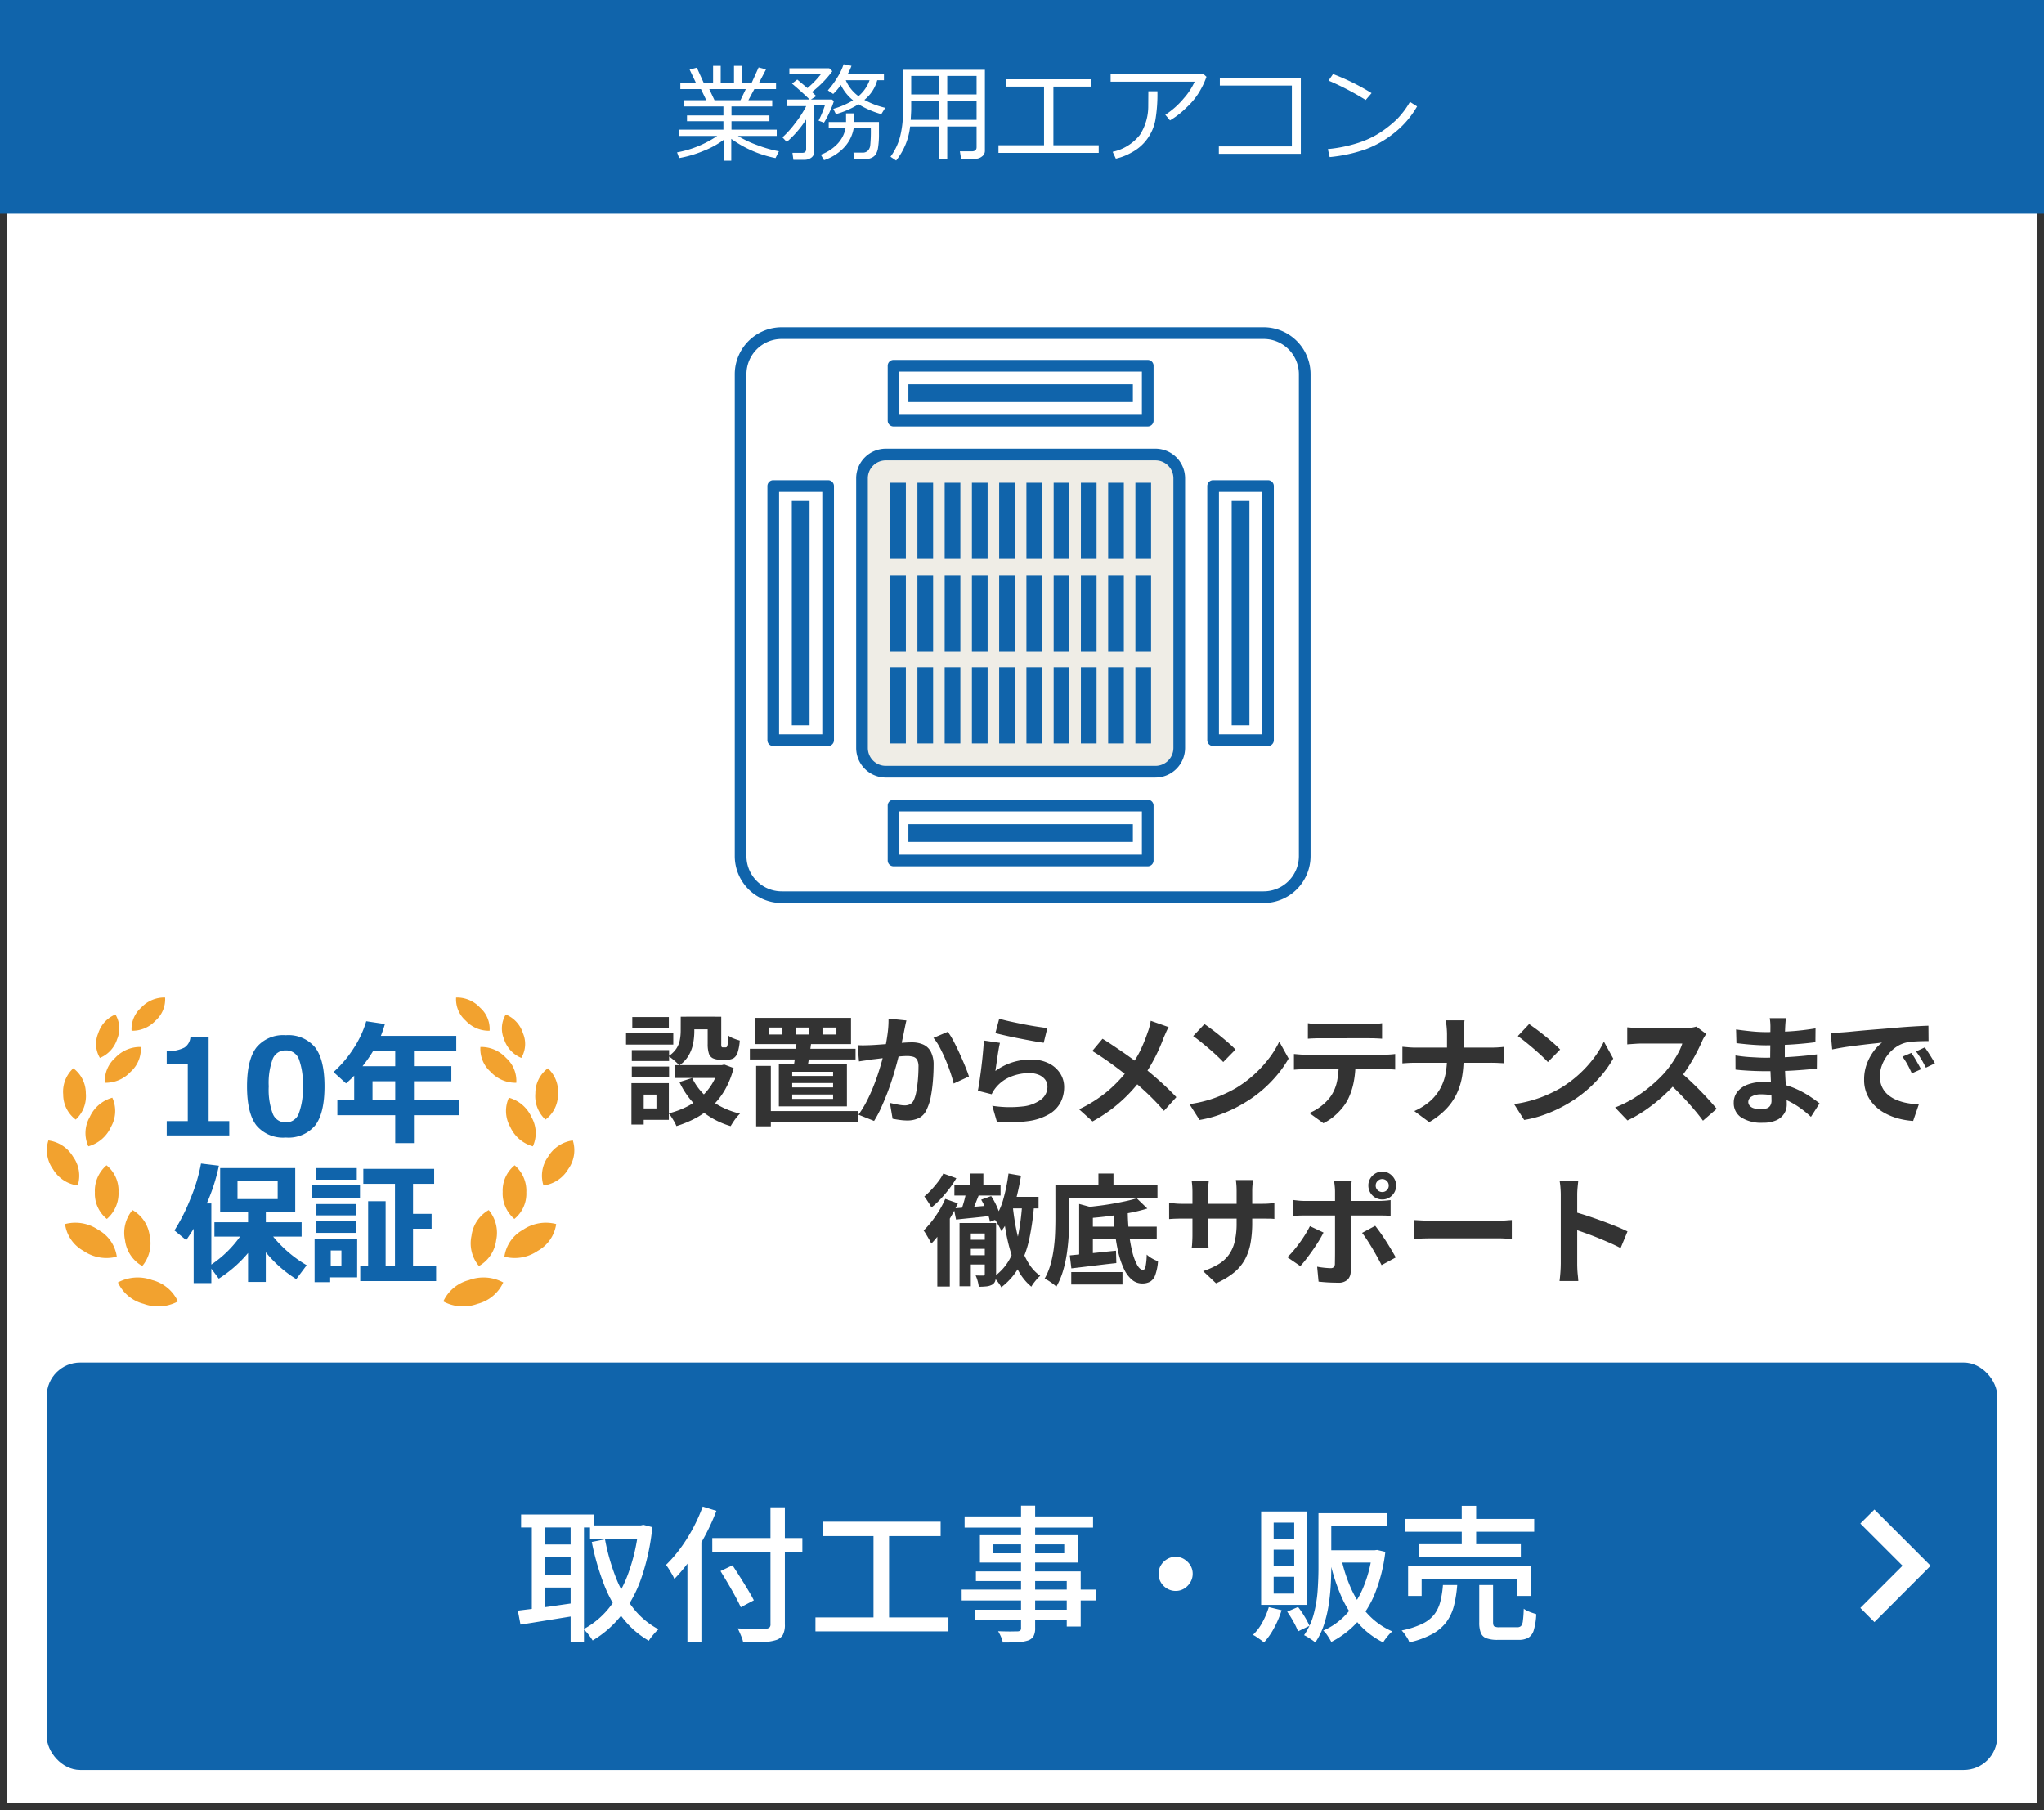
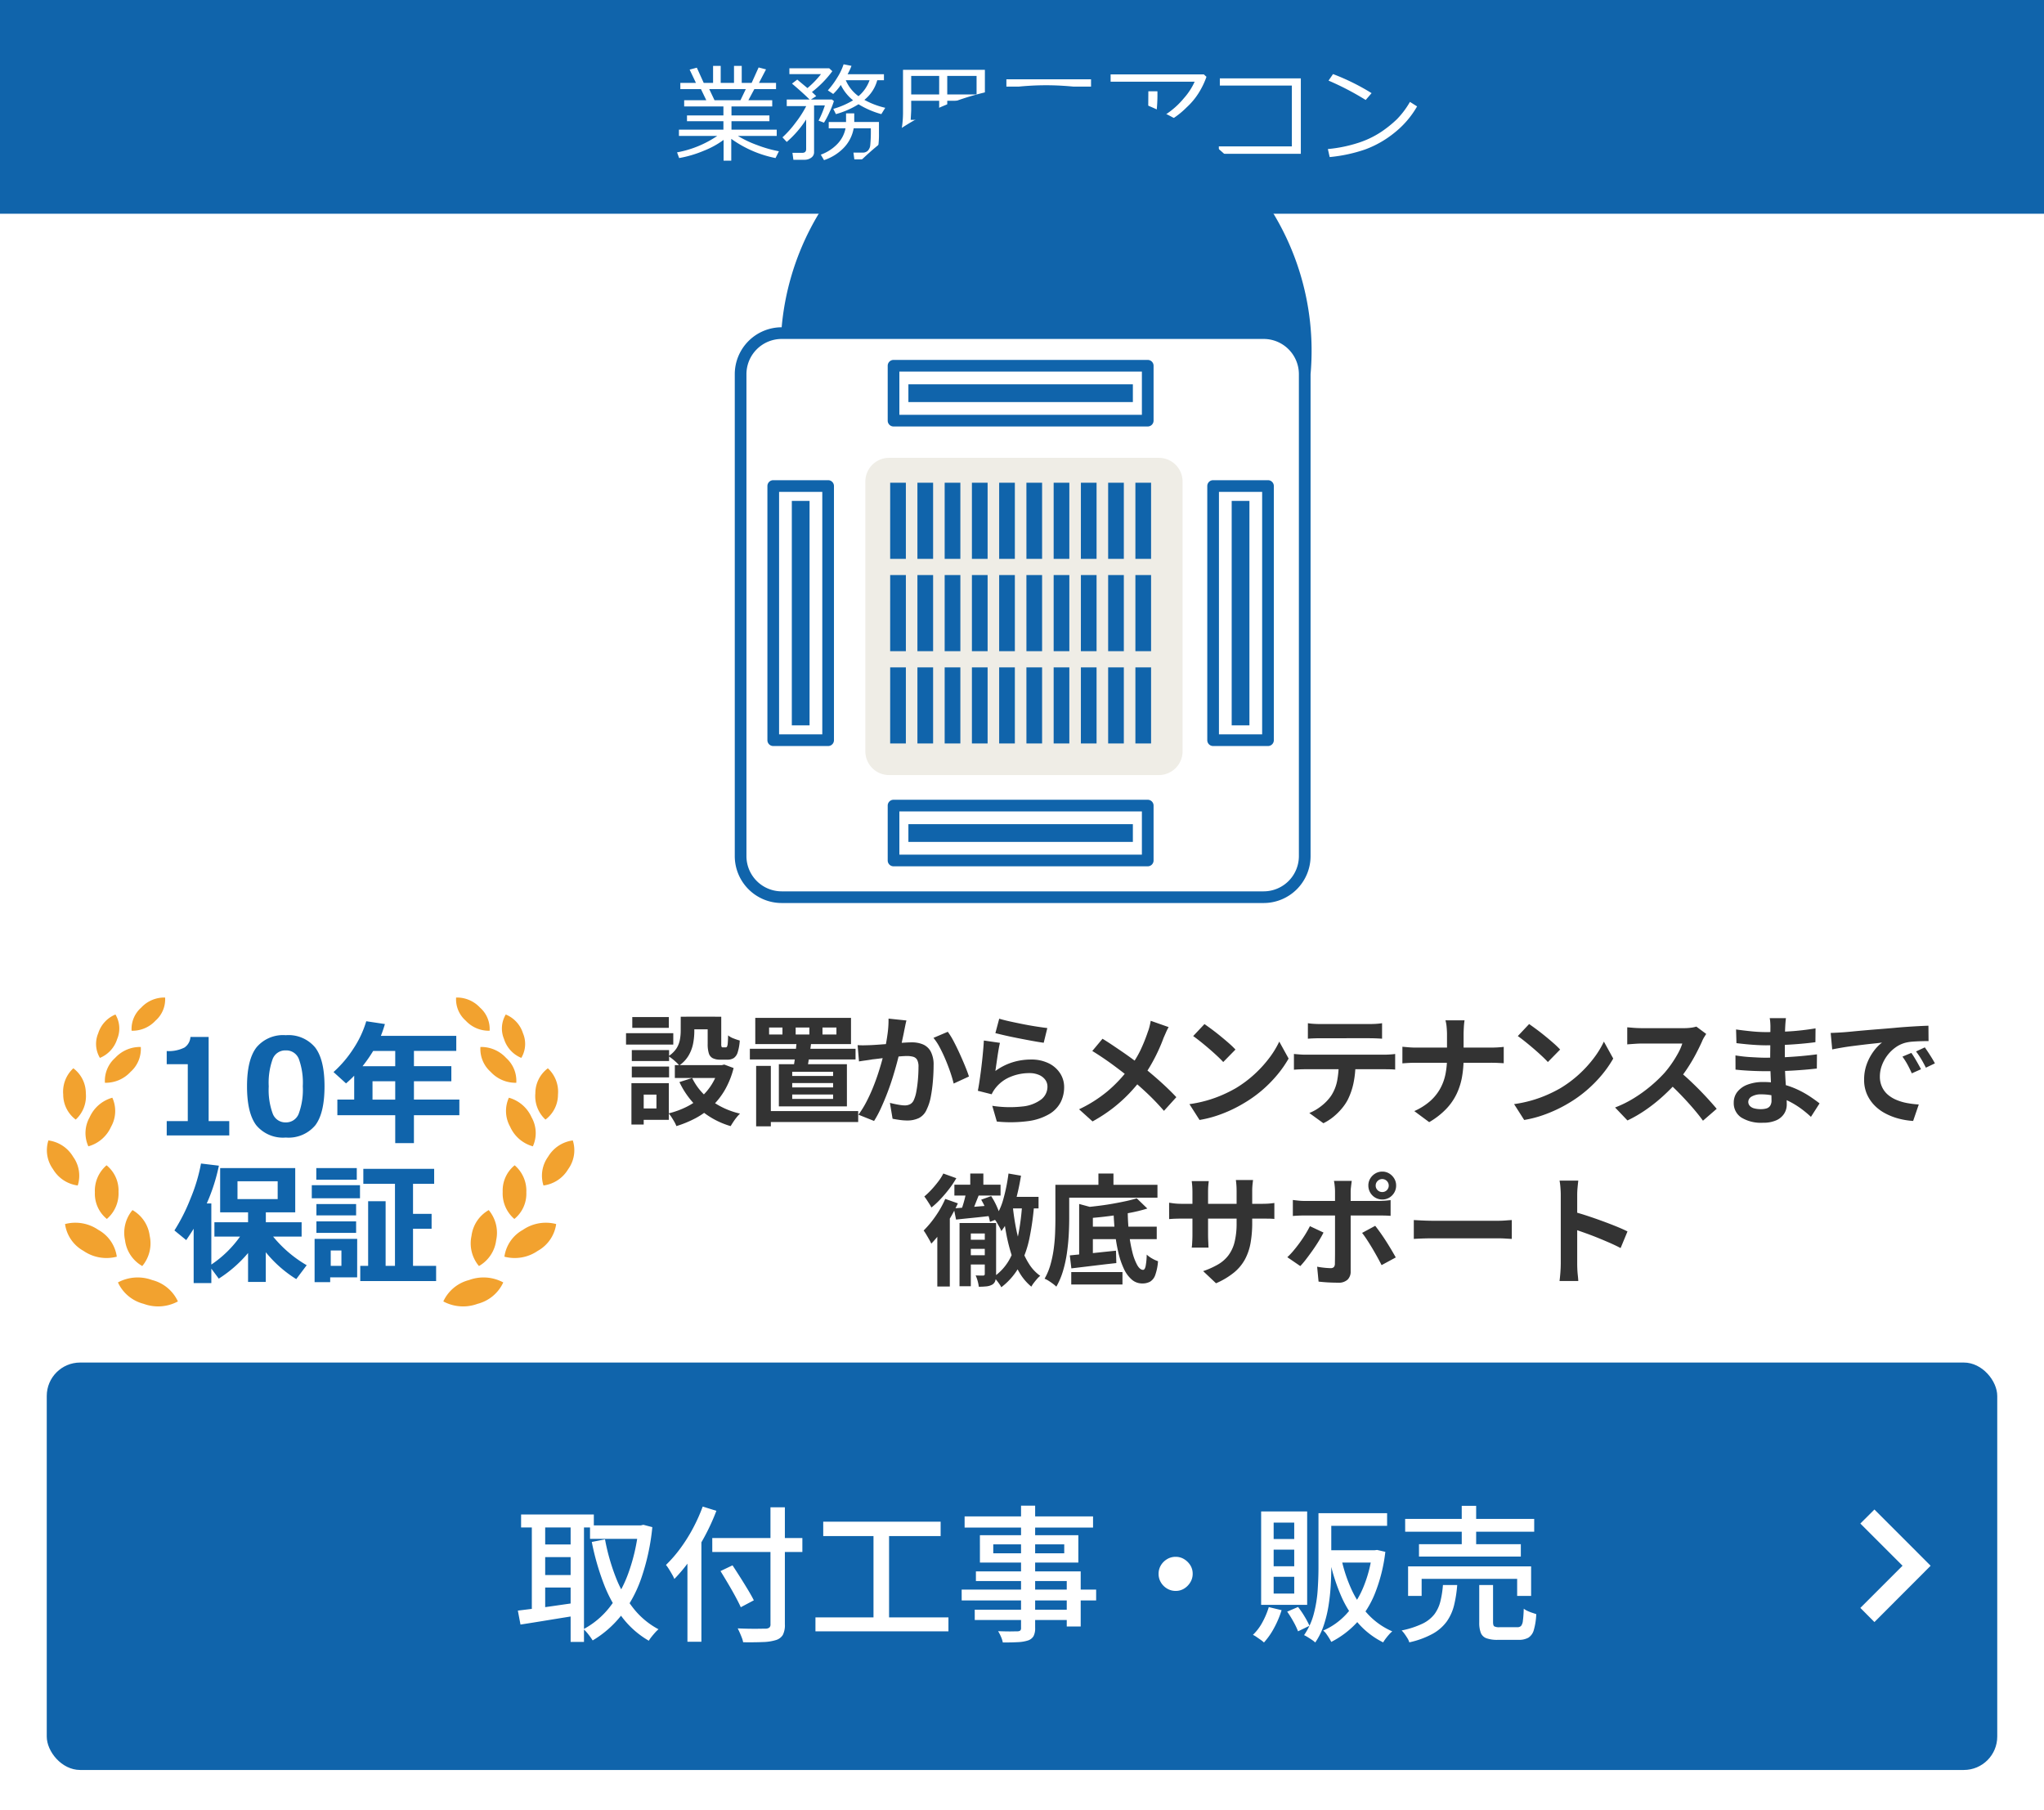
<svg xmlns="http://www.w3.org/2000/svg" width="306" height="271" viewBox="0 0 306 271">
  <g id="home-02" transform="translate(-3599 -5578)">
    <g id="長方形_1730" data-name="長方形 1730" transform="translate(3599 5578)" fill="#fff" stroke="#333" stroke-width="1">
-       <rect width="306" height="271" stroke="none" />
-       <rect x="0.5" y="0.5" width="305" height="270" fill="none" />
-     </g>
+       </g>
    <rect id="長方形_1731" data-name="長方形 1731" width="292" height="61" rx="5" transform="translate(3606 5782)" fill="#1064ab" />
    <path id="パス_469" data-name="パス 469" d="M-65.67-15.62h7.854V-13.6H-65.67Zm-10.318-1.628H-65.1v1.936h-10.89Zm2.706,4.488h5.522v1.892h-5.522Zm0,4.576h5.522v1.87h-5.522ZM-58.41-15.62h.352l.374-.088,1.342.352a33.345,33.345,0,0,1-1.672,7.7A19.328,19.328,0,0,1-61.028-2.1a15.569,15.569,0,0,1-4.246,3.707,9.754,9.754,0,0,0-.638-.9,5.73,5.73,0,0,0-.726-.792,12.343,12.343,0,0,0,3.872-3.245A18.294,18.294,0,0,0-59.95-8.415a27.862,27.862,0,0,0,1.54-6.743Zm-5.016,2.09A31.261,31.261,0,0,0-61.82-7.865,18.058,18.058,0,0,0-59.2-3.234,11.878,11.878,0,0,0-55.418-.066a4.7,4.7,0,0,0-.517.506q-.275.308-.528.627a5.067,5.067,0,0,0-.407.583,13.477,13.477,0,0,1-4-3.531A20.28,20.28,0,0,1-63.624-6.9a38.283,38.283,0,0,1-1.782-6.237ZM-74.382-16.5h2V-2.156h-2Zm5.808,0h2V1.826h-2Zm-7.9,13.64q1.078-.132,2.486-.308t2.992-.407q1.584-.231,3.168-.451l.11,1.914q-2.222.352-4.433.715t-3.927.627Zm29.106-10.868H-33.88v2.09H-47.366Zm8.712-4.6H-36.5V-.814a3.207,3.207,0,0,1-.308,1.6,1.8,1.8,0,0,1-1.012.759,7.077,7.077,0,0,1-1.914.3q-1.21.055-3.014.033a3.289,3.289,0,0,0-.187-.66q-.143-.374-.308-.748T-43.56-.2q.9.044,1.76.055t1.507,0q.649-.011.913-.011a.943.943,0,0,0,.561-.165.628.628,0,0,0,.165-.5Zm-7.48,9.548,1.8-.858q.55.836,1.155,1.793t1.155,1.87q.55.913.88,1.573L-43.1-3.366q-.308-.682-.814-1.617t-1.1-1.936Q-45.606-7.92-46.134-8.778Zm-4.95-3.608,2.068-2.09.022.044V1.8h-2.09Zm2.288-6.05,2.046.638a32.256,32.256,0,0,1-1.727,3.784,33.42,33.42,0,0,1-2.167,3.52,23.412,23.412,0,0,1-2.4,2.9,4.614,4.614,0,0,0-.319-.649q-.231-.407-.484-.814A6.31,6.31,0,0,0-54.3-9.7a19.331,19.331,0,0,0,2.134-2.453,24.226,24.226,0,0,0,1.892-3A26.1,26.1,0,0,0-48.8-18.436Zm18.04,2.266h17.578v2.156H-30.756ZM-31.922-1.848h19.91V.242h-19.91Zm8.69-13.178H-20.9V-1.012h-2.332Zm22.088-3.542H.968V-.286A2.563,2.563,0,0,1,.726.968a1.527,1.527,0,0,1-.814.638,5.651,5.651,0,0,1-1.474.253q-.9.055-2.31.055a3.942,3.942,0,0,0-.275-.858A6.288,6.288,0,0,0-4.576.22q.616.022,1.21.033t1.045,0q.451-.011.649-.011A.724.724,0,0,0-1.254.121a.551.551,0,0,0,.11-.407Zm-8.448,1.606H9.636v1.672H-9.592Zm4.29,4.18v1.342H5.324v-1.342Zm-2-1.364H7.436v4.092H-7.3ZM-7.9-8.734H7.788v8.25H5.7v-6.8H-7.9Zm-2.134,2.728H10.1v1.628h-20.13Zm1.958,3.014H6.8v1.54H-8.074ZM22-10.912a2.386,2.386,0,0,1,1.276.352,2.82,2.82,0,0,1,.924.913,2.37,2.37,0,0,1,.352,1.287A2.4,2.4,0,0,1,24.2-7.1a2.785,2.785,0,0,1-.913.935A2.37,2.37,0,0,1,22-5.808a2.462,2.462,0,0,1-1.265-.341,2.625,2.625,0,0,1-.935-.924,2.443,2.443,0,0,1-.352-1.287,2.444,2.444,0,0,1,.341-1.276,2.654,2.654,0,0,1,.924-.924A2.443,2.443,0,0,1,22-10.912Zm22-6.534h9.658v1.892H44Zm-.616,0H45.3v8.14q0,1.3-.088,2.772t-.33,2.981a18.2,18.2,0,0,1-.715,2.915A10.112,10.112,0,0,1,42.9,1.914a3.367,3.367,0,0,0-.484-.385q-.308-.209-.627-.407a5.077,5.077,0,0,0-.561-.308A10.042,10.042,0,0,0,42.68-2.365a18.809,18.809,0,0,0,.583-3.553q.121-1.8.121-3.388ZM51.436-11.9h.374l.352-.044,1.232.286a24.438,24.438,0,0,1-1.551,6.215,14.538,14.538,0,0,1-2.739,4.4A13.627,13.627,0,0,1,45.3,1.826q-.132-.264-.33-.583T44.55.616a2.1,2.1,0,0,0-.462-.484A10.275,10.275,0,0,0,47.531-2.31,13.642,13.642,0,0,0,50.05-6.237a19.222,19.222,0,0,0,1.386-5.313Zm-4.62,1.276a22.068,22.068,0,0,0,1.54,4.653,13.947,13.947,0,0,0,2.5,3.718,10.8,10.8,0,0,0,3.575,2.5,4.082,4.082,0,0,0-.484.473q-.264.3-.495.605a6.032,6.032,0,0,0-.385.572A12.1,12.1,0,0,1,49.357-.946,15.745,15.745,0,0,1,46.772-5.06,28.358,28.358,0,0,1,45.1-10.252ZM44.528-11.9h7.458v1.848H44.528Zm-8.58,8.514,1.914.462A14.464,14.464,0,0,1,36.74-.264a10.715,10.715,0,0,1-1.518,2.178,3.636,3.636,0,0,0-.473-.385q-.3-.209-.616-.429a3.771,3.771,0,0,0-.561-.33,7.5,7.5,0,0,0,1.419-1.881A12.014,12.014,0,0,0,35.948-3.388Zm2.75.682,1.628-.7a13.148,13.148,0,0,1,.979,1.43,13.364,13.364,0,0,1,.737,1.386L40.326.242a10.885,10.885,0,0,0-.682-1.43A15.972,15.972,0,0,0,38.7-2.706ZM36.674-11.99V-9.5h3.08V-11.99Zm0,4.07v2.508h3.08V-7.92Zm0-8.118v2.464h3.08v-2.464ZM34.8-17.71H41.69V-3.718H34.8Zm21.56,1.122H75.68v1.914H56.364ZM58.432-12.8H73.678v1.848H58.432ZM56.8-9.482H75.218V-5.06h-2.09V-7.612h-14.3V-5.06H56.8Zm8.03-9.064H66.99v6.732H64.834ZM67.452-6.688H69.52v5.544q0,.506.176.638a1.578,1.578,0,0,0,.814.132h2.618a.8.8,0,0,0,.583-.187,1.484,1.484,0,0,0,.275-.792q.088-.6.132-1.793a2.724,2.724,0,0,0,.55.33,6.492,6.492,0,0,0,.693.275l.627.209A9.848,9.848,0,0,1,75.625.033,1.977,1.977,0,0,1,74.8,1.2a2.931,2.931,0,0,1-1.474.319h-3.08a4.831,4.831,0,0,1-1.727-.242,1.431,1.431,0,0,1-.836-.814A4.279,4.279,0,0,1,67.452-1.1Zm-5.434,0h2.134a18.355,18.355,0,0,1-.473,3.047A7.145,7.145,0,0,1,62.59-1.232a6.5,6.5,0,0,1-2.1,1.837A13.029,13.029,0,0,1,56.98,1.892a2.246,2.246,0,0,0-.264-.594q-.2-.33-.429-.649A4.474,4.474,0,0,0,55.836.11,13.239,13.239,0,0,0,58.949-.9a4.985,4.985,0,0,0,1.793-1.419,5.349,5.349,0,0,0,.891-1.914A14.98,14.98,0,0,0,62.018-6.688Z" transform="translate(3753 5822)" fill="#fff" />
    <rect id="長方形_1736" data-name="長方形 1736" width="306" height="32" transform="translate(3599 5578)" fill="#1064ab" />
    <path id="パス_468" data-name="パス 468" d="M-55.328.664l-.312-.852a15.733,15.733,0,0,0,6.016-2.461h-5.734v-.937H-48.7V-4.852h-5.453v-.867H-48.7V-7.062h-5.875v-.93h3.313l-.8-1.664h-3.086v-.93h2.336l-.945-1.992,1.078-.289,1.031,2.281h1.4v-2.547h1.141v2.547h1.992v-2.547h1.156v2.547h1.484L-43.43-12.9l1.109.289-1.055,2.023h2.555v.93h-3.25l-.891,1.664h3.57v.93h-6.1v1.344h5.68v.867h-5.68v1.266h6.773v.938h-5.812a15.761,15.761,0,0,0,2.855,1.359,18.8,18.8,0,0,0,3.285.938L-40.9.664a17.045,17.045,0,0,1-6.625-2.875V1.055h-1.148V-2.055A13.006,13.006,0,0,1-51.68-.41,17.115,17.115,0,0,1-55.328.664Zm4.508-10.32.789,1.664h3.883l.8-1.664Zm22.344,2.266a12.853,12.853,0,0,1-3.383,1.477L-32.25-6.7a12.119,12.119,0,0,0,2.961-1.281,6.694,6.694,0,0,1-1.836-2.3A8.449,8.449,0,0,1-32.266-8.93l-.8-.539a12.921,12.921,0,0,0,1.406-1.906,9.006,9.006,0,0,0,.953-2l1.18.234a8.381,8.381,0,0,1-.586,1.258h5.445v.891h-1a5.676,5.676,0,0,1-1.93,2.945,12.125,12.125,0,0,0,3.125,1.188l-.586.945A13.259,13.259,0,0,1-28.477-7.391Zm0-1.211a5.568,5.568,0,0,0,1.656-2.391h-3.562A5.686,5.686,0,0,0-28.477-8.6Zm-8.1,9.523h-1.648l-.141-1.039H-36.9q.586,0,.586-.555V-5.109A15.424,15.424,0,0,1-39.219-1.75l-.641-.687a14.851,14.851,0,0,0,1.926-2.148,15.972,15.972,0,0,0,1.621-2.508v-.023h-2.906V-8.1H-35.8q-.93-.937-2.633-2.383l.789-.6,1.523,1.273a13.8,13.8,0,0,0,2.031-2.094h-4.734v-.875h5.961l.469.438a15.831,15.831,0,0,1-3.055,3.117q.406.367.641.617L-35.6-8.1h3.141l.3.227A11.875,11.875,0,0,1-32.8-6.238a12.225,12.225,0,0,1-.844,1.6l-.812-.3a14.743,14.743,0,0,0,.945-2.281h-1.617V-.187A.962.962,0,0,1-35.543.6,1.652,1.652,0,0,1-36.578.922Zm2.938.055-.484-.82a6.506,6.506,0,0,0,2.387-1.508,4.659,4.659,0,0,0,1.316-2.437h-2.516v-.945h2.594V-6.023h1.227v1.289h3.7v1.727a12.557,12.557,0,0,1-.133,2.086A2.667,2.667,0,0,1-25.9.121a1.511,1.511,0,0,1-.555.469,2.262,2.262,0,0,1-.723.219A13.055,13.055,0,0,1-28.6.859h-.5l-.133-1.008h1.359a1.1,1.1,0,0,0,.777-.27,1.371,1.371,0,0,0,.379-.828,22.283,22.283,0,0,0,.086-2.543H-29.2A5.589,5.589,0,0,1-30.773-.777,7.3,7.3,0,0,1-33.641.977ZM-10.8-4.062h-4.391V.8H-16.4V-4.062H-20.75a9.88,9.88,0,0,1-2.094,5.094l-.844-.57a8.813,8.813,0,0,0,1.453-3.066,15.348,15.348,0,0,0,.422-3.77v-6.172H-9.555V-.391a1.014,1.014,0,0,1-.434.813,1.548,1.548,0,0,1-.988.344h-2.141L-13.3-.344h1.766q.734,0,.734-.617Zm0-4.8v-2.773h-4.391v2.773Zm-5.6-2.773h-4.187v2.773H-16.4Zm-4.266,6.578H-16.4V-7.914h-4.187v1.3Q-20.586-6.383-20.664-5.055Zm5.477,0H-10.8V-7.914h-4.391ZM7.484-.109H-7.523V-1.25H-.7v-8.781H-6.336v-1.1H6.336v1.1H.7V-1.25H7.484ZM23.617-11.5a11.894,11.894,0,0,1-.832,1.848,10.523,10.523,0,0,1-2.137,2.727,12.724,12.724,0,0,1-2.492,1.949l-.7-.844a12.09,12.09,0,0,0,2.8-2.5,9.668,9.668,0,0,0,1.59-2.445H9.266v-1.1H23.219ZM16.273-9.328a23.191,23.191,0,0,1-.316,4.359A7,7,0,0,1,14.719-2.16a6.86,6.86,0,0,1-2.336,2A8.482,8.482,0,0,1,10.047.75L9.57-.273a7.055,7.055,0,0,0,4.078-2.535A7.9,7.9,0,0,0,14.9-7.164l.016-2.164ZM37.742.031H25.469V-1.086H36.4v-9.1H25.617v-1.078H37.742ZM48.336-9.055l-.883,1.023a41.82,41.82,0,0,0-5.562-2.9l.672-.977A33.158,33.158,0,0,1,48.336-9.055ZM55.148-7.07a13.792,13.792,0,0,1-3.406,3.957A15.368,15.368,0,0,1,47.387-.629,22.958,22.958,0,0,1,42.063.516l-.273-1.2a21.035,21.035,0,0,0,4.563-.934A13.866,13.866,0,0,0,49.77-3.254a17.361,17.361,0,0,0,2.363-1.9,12.872,12.872,0,0,0,1.945-2.59Z" transform="translate(3756 5601)" fill="#fff" />
    <path id="arrow" d="M932.585,1441.077l6.316-6.316-6.316-6.316,2.106-2.1,6.314,6.315h0l2.1,2.106-2.1,2.106h0l-6.314,6.323Z" transform="translate(2944.922 4377.66)" fill="#fff" />
    <g id="グループ_621" data-name="グループ 621" transform="translate(3691 5418.082)">
      <rect id="長方形_38" data-name="長方形 38" width="38.054" height="8.216" transform="translate(42.435 248.014)" fill="#efede6" />
      <path id="パス_28" data-name="パス 28" d="M69.986,66.42h40.373a3.552,3.552,0,0,1,3.56,3.56v40.373a3.552,3.552,0,0,1-3.56,3.56H69.986a3.552,3.552,0,0,1-3.56-3.56V69.98a3.552,3.552,0,0,1,3.56-3.56" transform="translate(-28.878 162.046)" fill="#efede6" />
-       <rect id="長方形_42" data-name="長方形 42" width="8.216" height="38.054" transform="translate(57.096 233.353)" fill="#efede6" />
      <g id="グループ_336" data-name="グループ 336" transform="translate(22.887 213.805)">
        <path id="パス_26" data-name="パス 26" d="M118.552,27.784H80.5a.874.874,0,0,1-.874-.874V18.693a.874.874,0,0,1,.874-.874h38.054a.874.874,0,0,1,.874.874v8.216a.874.874,0,0,1-.874.874m-37.18-1.748h36.306V19.568H81.372Z" transform="translate(-61.618 -17.819)" fill="#1064ab" />
        <rect id="長方形_39" data-name="長方形 39" width="33.605" height="2.657" transform="translate(21.106 3.654)" fill="#1064ab" />
        <path id="パス_27" data-name="パス 27" d="M118.552,253.784H80.5a.874.874,0,0,1-.874-.874v-8.216a.874.874,0,0,1,.874-.874h38.054a.874.874,0,0,1,.874.874v8.216a.874.874,0,0,1-.874.874m-37.18-1.748h36.306v-6.468H81.372Z" transform="translate(-61.618 -177.967)" fill="#1064ab" />
        <rect id="長方形_41" data-name="長方形 41" width="33.605" height="2.657" transform="translate(21.106 69.506)" fill="#1064ab" />
-         <path id="パス_29" data-name="パス 29" d="M108.234,112.662H67.86a4.439,4.439,0,0,1-4.434-4.434V67.854A4.439,4.439,0,0,1,67.86,63.42h40.373a4.439,4.439,0,0,1,4.434,4.434v40.373a4.44,4.44,0,0,1-4.434,4.434M67.86,65.168a2.689,2.689,0,0,0-2.686,2.686v40.373a2.689,2.689,0,0,0,2.686,2.686h40.373a2.689,2.689,0,0,0,2.686-2.686V67.854a2.689,2.689,0,0,0-2.686-2.686Z" transform="translate(-50.14 -50.133)" fill="#1064ab" />
        <path id="パス_30" data-name="パス 30" d="M117.613,80.93h2.348V92.324h-2.348Zm-4.079,0h2.348V92.324h-2.348Zm-4.079,0H111.8V92.324h-2.349Zm-4.079,0h2.348V92.324h-2.348Zm-4.079,0h2.348V92.324H101.3Zm-4.079,0h2.349V92.324H97.218Zm-4.079,0h2.349V92.324H93.139Zm-4.079,0h2.349V92.324H89.06Zm-4.079,0h2.348V92.324H84.981Zm-4.079,0h2.349V92.324H80.9Z" transform="translate(-62.524 -62.541)" fill="#1064ab" />
        <path id="パス_31" data-name="パス 31" d="M117.613,128.37h2.348v11.394h-2.348Zm-4.079,0h2.348v11.394h-2.348Zm-4.079,0H111.8v11.394h-2.349Zm-4.079,0h2.348v11.394h-2.348Zm-4.079,0h2.348v11.394H101.3Zm-4.079,0h2.349v11.394H97.218Zm-4.079,0h2.349v11.394H93.139Zm-4.079,0h2.349v11.394H89.06Zm-4.079,0h2.348v11.394H84.981Zm-4.079,0h2.349v11.394H80.9Z" transform="translate(-62.524 -96.158)" fill="#1064ab" />
        <path id="パス_32" data-name="パス 32" d="M117.613,175.81h2.348V187.2h-2.348Zm-4.079,0h2.348V187.2h-2.348Zm-4.079,0H111.8V187.2h-2.349Zm-4.079,0h2.348V187.2h-2.348Zm-4.079,0h2.348V187.2H101.3Zm-4.079,0h2.349V187.2H97.218Zm-4.079,0h2.349V187.2H93.139Zm-4.079,0h2.349V187.2H89.06Zm-4.079,0h2.348V187.2H84.981Zm-4.079,0h2.349V187.2H80.9Z" transform="translate(-62.524 -129.775)" fill="#1064ab" />
        <path id="パス_33" data-name="パス 33" d="M252.917,119.422H244.7a.874.874,0,0,1-.874-.874V80.494a.874.874,0,0,1,.874-.874h8.216a.874.874,0,0,1,.874.874v38.054a.874.874,0,0,1-.874.874m-7.342-1.748h6.467V81.368h-6.467Z" transform="translate(-177.976 -61.613)" fill="#1064ab" />
        <rect id="長方形_43" data-name="長方形 43" width="2.657" height="33.605" transform="translate(69.505 21.108)" fill="#1064ab" />
        <path id="パス_34" data-name="パス 34" d="M26.917,119.422H18.7a.874.874,0,0,1-.874-.874V80.494a.874.874,0,0,1,.874-.874h8.216a.874.874,0,0,1,.874.874v38.054a.874.874,0,0,1-.874.874m-7.342-1.748h6.468V81.368H19.575Z" transform="translate(-17.827 -61.613)" fill="#1064ab" />
        <rect id="長方形_45" data-name="長方形 45" width="2.657" height="33.605" transform="translate(3.654 21.108)" fill="#1064ab" />
      </g>
-       <path id="パス_263" data-name="パス 263" d="M79.18,86.2H7.02A7.028,7.028,0,0,1,0,79.18V7.02A7.029,7.029,0,0,1,7.02,0H79.18A7.028,7.028,0,0,1,86.2,7.02V79.18a7.028,7.028,0,0,1-7.02,7.02M7.02,1.748A5.278,5.278,0,0,0,1.748,7.02V79.18A5.278,5.278,0,0,0,7.02,84.453H79.18a5.278,5.278,0,0,0,5.272-5.272V7.02A5.278,5.278,0,0,0,79.18,1.748Z" transform="translate(18 208.918)" fill="#1064ab" />
+       <path id="パス_263" data-name="パス 263" d="M79.18,86.2H7.02A7.028,7.028,0,0,1,0,79.18V7.02A7.029,7.029,0,0,1,7.02,0A7.028,7.028,0,0,1,86.2,7.02V79.18a7.028,7.028,0,0,1-7.02,7.02M7.02,1.748A5.278,5.278,0,0,0,1.748,7.02V79.18A5.278,5.278,0,0,0,7.02,84.453H79.18a5.278,5.278,0,0,0,5.272-5.272V7.02A5.278,5.278,0,0,0,79.18,1.748Z" transform="translate(18 208.918)" fill="#1064ab" />
    </g>
    <path id="パス_467" data-name="パス 467" d="M-11.689,0h-9.365V-2.148H-17.9v-8.516h-3.154v-1.973a5.233,5.233,0,0,0,2.651-.522,2.059,2.059,0,0,0,.9-1.587h2.725v12.6h3.086Zm8.457.313a5.2,5.2,0,0,1-4.4-1.821q-1.4-1.821-1.4-5.845,0-3.984,1.406-5.82A5.183,5.183,0,0,1-3.232-15.01a5.19,5.19,0,0,1,4.395,1.831q1.406,1.831,1.406,5.815,0,4.053-1.4,5.864A5.21,5.21,0,0,1-3.232.313Zm0-13.047A2.015,2.015,0,0,0-5.19-11.45a10.491,10.491,0,0,0-.591,4.106,10.265,10.265,0,0,0,.605,4.1A2.023,2.023,0,0,0-3.232-1.953,2.022,2.022,0,0,0-1.289-3.262a10.352,10.352,0,0,0,.605-4.1,10.418,10.418,0,0,0-.591-4.092A2.016,2.016,0,0,0-3.232-12.734Zm25.986,9.7h-6.8v4.18h-2.8v-4.18H4.492V-5.371h2.52V-8.945q-.576.6-1.221,1.152l-1.875-1.7a17.193,17.193,0,0,0,2.993-3.525A15.269,15.269,0,0,0,8.818-17.1l2.793.42q-.293,1-.605,1.768H22.295v2.256H15.957v2.285h5.6v2.256h-5.6v2.744h6.8Zm-12.9-9.619a21.292,21.292,0,0,1-1.592,2.285h4.893v-2.285Zm-.1,7.285h3.4V-8.115h-3.4ZM-14.375,22.1h-2.646V13.969q-.391.635-1.113,1.7L-19.9,14.223A27.53,27.53,0,0,0-17.52,9.516a25.9,25.9,0,0,0,1.6-5.312l2.676.322a27.687,27.687,0,0,1-1.816,5.654h.684v9.15a16.55,16.55,0,0,0,4.3-4.189h-3.838V13h5.039V11.508h-4.18V4.887h11.24v6.621h-4.4V13H-.859v2.139H-5.127A18.566,18.566,0,0,0-.1,19.428l-1.562,2.08a18.287,18.287,0,0,1-4.561-4.023v4.443H-8.877V17.6a19,19,0,0,1-4.385,3.838l-1.113-1.5ZM-4.443,9.525V6.859h-6.016V9.525ZM7.4,6.625H1.338V4.887H7.4ZM19.277,21.8H7.92V19.525H9.1V9.848h2.617v9.678h1.4V7.24H8.379V5H18.984V7.24H15.82v4.5H18.6v2.227H15.82v5.557h3.457ZM7.881,9.408H.664V7.445H7.881ZM7.3,11.967H1.357v-1.7H7.3Zm0,2.617H1.357V12.865H7.3Zm.156,6.66H3.418v.723H1.084V15.482H7.461ZM5.1,19.525v-2.3H3.5v2.3Z" transform="translate(3645.013 5748)" fill="#1064ab" />
    <g id="グループ_622" data-name="グループ 622" transform="translate(3665.367 5727.336)">
      <path id="パス_11" data-name="パス 11" d="M342.014,423a5.817,5.817,0,0,0-3.85,3.2,6.247,6.247,0,0,0,5.125.36,5.818,5.818,0,0,0,3.85-3.205A6.243,6.243,0,0,0,342.014,423Z" transform="translate(-338.164 -380.686)" fill="#f2a22f" />
      <path id="パス_12" data-name="パス 12" d="M374.785,337a5.285,5.285,0,0,0,1.111,4.531,5.165,5.165,0,0,0,2.576-3.846,5.286,5.286,0,0,0-1.112-4.53A5.166,5.166,0,0,0,374.785,337Z" transform="translate(-370.562 -301.316)" fill="#f2a22f" />
      <path id="パス_13" data-name="パス 13" d="M421.92,350.809a5.442,5.442,0,0,0-2.761,4.013,6.065,6.065,0,0,0,4.986-.87,5.443,5.443,0,0,0,2.762-4.015A6.069,6.069,0,0,0,421.92,350.809Z" transform="translate(-410.012 -316.007)" fill="#f2a22f" />
      <path id="パス_14" data-name="パス 14" d="M418.672,273.785a4.854,4.854,0,0,0-1.791,3.98,5.019,5.019,0,0,0,1.746,4.054,4.855,4.855,0,0,0,1.792-3.981A5.011,5.011,0,0,0,418.672,273.785Z" transform="translate(-407.991 -248.653)" fill="#f2a22f" />
      <path id="パス_15" data-name="パス 15" d="M421.675,184.192a4.8,4.8,0,0,0,.19,4.346,5.264,5.264,0,0,0,3.4,2.933,4.8,4.8,0,0,0-.192-4.345A5.261,5.261,0,0,0,421.675,184.192Z" transform="translate(-411.859 -169.178)" fill="#f2a22f" />
      <path id="パス_16" data-name="パス 16" d="M461.642,152.865a4.666,4.666,0,0,0,1.873-3.743A4.773,4.773,0,0,0,462,145.185a4.665,4.665,0,0,0-1.873,3.742A4.776,4.776,0,0,0,461.642,152.865Z" transform="translate(-446.349 -134.576)" fill="#f2a22f" />
      <path id="パス_17" data-name="パス 17" d="M392.454,122.159a4.577,4.577,0,0,0-1.529-3.726,5.063,5.063,0,0,0-3.839-1.636,4.577,4.577,0,0,0,1.531,3.726A5.059,5.059,0,0,0,392.454,122.159Z" transform="translate(-381.53 -109.381)" fill="#f2a22f" />
      <path id="パス_18" data-name="パス 18" d="M418.835,80.368a4.082,4.082,0,0,0,.255-3.681,4.5,4.5,0,0,0-2.581-2.816,4.085,4.085,0,0,0-.255,3.682A4.508,4.508,0,0,0,418.835,80.368Z" transform="translate(-407.161 -71.316)" fill="#f2a22f" />
      <path id="パス_19" data-name="パス 19" d="M359.895,56.238a4.257,4.257,0,0,0-1.439-3.462,4.718,4.718,0,0,0-3.579-1.509,4.257,4.257,0,0,0,1.44,3.463A4.7,4.7,0,0,0,359.895,56.238Z" transform="translate(-352.962 -51.252)" fill="#f2a22f" />
      <path id="パス_20" data-name="パス 20" d="M473.408,240.836a5.071,5.071,0,0,0-3.7,2.444,4.833,4.833,0,0,0-.69,4.3,5.066,5.066,0,0,0,3.7-2.443A4.835,4.835,0,0,0,473.408,240.836Z" transform="translate(-454.023 -219.425)" fill="#f2a22f" />
    </g>
    <g id="グループ_623" data-name="グループ 623" transform="translate(3606 5727.336)">
      <path id="パス_11-2" data-name="パス 11" d="M343.289,423a5.817,5.817,0,0,1,3.85,3.2,6.247,6.247,0,0,1-5.125.36,5.818,5.818,0,0,1-3.85-3.205A6.244,6.244,0,0,1,343.289,423Z" transform="translate(-327.506 -380.686)" fill="#f2a22f" />
      <path id="パス_12-2" data-name="パス 12" d="M378.472,337a5.284,5.284,0,0,1-1.111,4.531,5.165,5.165,0,0,1-2.576-3.846,5.286,5.286,0,0,1,1.112-4.53A5.166,5.166,0,0,1,378.472,337Z" transform="translate(-363.063 -301.316)" fill="#f2a22f" />
      <path id="パス_13-2" data-name="パス 13" d="M424.146,350.809a5.442,5.442,0,0,1,2.761,4.013,6.065,6.065,0,0,1-4.986-.87,5.443,5.443,0,0,1-2.762-4.015A6.069,6.069,0,0,1,424.146,350.809Z" transform="translate(-416.421 -316.007)" fill="#f2a22f" />
      <path id="パス_14-2" data-name="パス 14" d="M418.629,273.785a4.854,4.854,0,0,1,1.791,3.98,5.019,5.019,0,0,1-1.746,4.054,4.855,4.855,0,0,1-1.792-3.981A5.011,5.011,0,0,1,418.629,273.785Z" transform="translate(-409.677 -248.653)" fill="#f2a22f" />
      <path id="パス_15-2" data-name="パス 15" d="M425.265,184.192a4.8,4.8,0,0,1-.19,4.346,5.264,5.264,0,0,1-3.4,2.933,4.8,4.8,0,0,1,.192-4.345A5.261,5.261,0,0,1,425.265,184.192Z" transform="translate(-415.448 -169.178)" fill="#f2a22f" />
      <path id="パス_16-2" data-name="パス 16" d="M462,152.865a4.666,4.666,0,0,1-1.873-3.743,4.773,4.773,0,0,1,1.514-3.938,4.665,4.665,0,0,1,1.873,3.742A4.776,4.776,0,0,1,462,152.865Z" transform="translate(-457.663 -134.576)" fill="#f2a22f" />
      <path id="パス_17-2" data-name="パス 17" d="M387.086,122.159a4.577,4.577,0,0,1,1.529-3.726,5.063,5.063,0,0,1,3.839-1.636,4.577,4.577,0,0,1-1.531,3.726A5.059,5.059,0,0,1,387.086,122.159Z" transform="translate(-378.377 -109.381)" fill="#f2a22f" />
      <path id="パス_18-2" data-name="パス 18" d="M416.509,80.368a4.081,4.081,0,0,1-.255-3.681,4.5,4.5,0,0,1,2.581-2.816,4.085,4.085,0,0,1,.255,3.682A4.508,4.508,0,0,1,416.509,80.368Z" transform="translate(-408.551 -71.316)" fill="#f2a22f" />
      <path id="パス_19-2" data-name="パス 19" d="M354.877,56.238a4.257,4.257,0,0,1,1.439-3.462,4.718,4.718,0,0,1,3.579-1.509,4.257,4.257,0,0,1-1.44,3.463A4.7,4.7,0,0,1,354.877,56.238Z" transform="translate(-342.176 -51.252)" fill="#f2a22f" />
      <path id="パス_20-2" data-name="パス 20" d="M469.021,240.836a5.071,5.071,0,0,1,3.7,2.444,4.833,4.833,0,0,1,.69,4.3,5.066,5.066,0,0,1-3.7-2.443A4.835,4.835,0,0,1,469.021,240.836Z" transform="translate(-468.774 -219.425)" fill="#f2a22f" />
    </g>
    <path id="パス_466" data-name="パス 466" d="M-90.09-14.778h2.034v2.2a9.78,9.78,0,0,1-.171,1.773,5.771,5.771,0,0,1-.657,1.791,4.749,4.749,0,0,1-1.422,1.53,5.265,5.265,0,0,0-.459-.477q-.3-.279-.621-.531a5.188,5.188,0,0,0-.54-.378,4.034,4.034,0,0,0,1.215-1.188,3.684,3.684,0,0,0,.5-1.3,7.3,7.3,0,0,0,.117-1.26Zm4.032,0h2.034v4.05a1.316,1.316,0,0,0,.045.45.19.19,0,0,0,.189.09h.45a.209.209,0,0,0,.18-.117,1.371,1.371,0,0,0,.108-.5q.036-.387.054-1.179a2.78,2.78,0,0,0,.819.459,9.47,9.47,0,0,0,.927.315,7.455,7.455,0,0,1-.306,1.746,1.636,1.636,0,0,1-.585.873,1.723,1.723,0,0,1-.963.243h-1.062A2.476,2.476,0,0,1-85.3-8.568a1.209,1.209,0,0,1-.585-.729,4.635,4.635,0,0,1-.171-1.413ZM-88.38-5.6a8.965,8.965,0,0,0,2.772,3.321A11.814,11.814,0,0,0-81.216-.27a5.257,5.257,0,0,0-.5.549q-.27.333-.5.684t-.4.639a12.221,12.221,0,0,1-4.6-2.493,12.607,12.607,0,0,1-3.069-4.1Zm4.014-1.926h.414l.378-.09,1.4.522a12.868,12.868,0,0,1-1.269,3.213,11.045,11.045,0,0,1-1.9,2.457A11.126,11.126,0,0,1-87.8.378,16.4,16.4,0,0,1-90.738,1.6a4.637,4.637,0,0,0-.306-.639q-.2-.351-.423-.693a6.031,6.031,0,0,0-.423-.576,12.854,12.854,0,0,0,2.61-.945,10.009,10.009,0,0,0,2.205-1.467,8.668,8.668,0,0,0,1.674-2A8.944,8.944,0,0,0-84.366-7.2Zm-6.606,0h7.452V-5.6h-7.452Zm1.692-7.254h4.338v1.89H-89.28Zm-8.136,5h5.58v1.638h-5.58Zm.072-4.95h5.472v1.62h-5.472Zm-.072,7.416h5.58v1.62h-5.58Zm-.864-5h7.074v1.71H-98.28Zm1.854,7.488h4.554V.666h-4.554v-1.71h2.7v-2.07h-2.7Zm-1.044,0h1.836V1.368H-97.47Zm28.6-8.334v1.044h2.088v-1.044Zm-4.014,0v1.044h2.052v-1.044Zm-3.978,0v1.044h2v-1.044Zm-2.07-1.44H-64.6v3.924H-78.93Zm-.81,4.626h15.822v1.6H-79.74Zm1.818,9.324h14.4V.99h-14.4ZM-78.8-7.416h2.2V1.638h-2.2Zm5.4,2.574v.648h6.12v-.648Zm0,1.71v.666h6.12v-.666Zm0-3.4v.63h6.12v-.63Zm-2-1.134h10.188V-1.35H-75.4Zm2.664-3.348,2.178.126q-.126.972-.288,2.043t-.306,1.809h-2.088q.162-.792.288-1.9T-72.738-11.016Zm16.434-3.2q-.09.342-.171.747t-.153.747q-.072.4-.18.891t-.207.99q-.1.495-.207.963-.18.774-.45,1.8t-.63,2.205q-.36,1.179-.81,2.367T-60.066-1.2A15.547,15.547,0,0,1-61.146.828l-2.34-.936a14.044,14.044,0,0,0,1.179-1.9q.549-1.053,1-2.169t.8-2.2q.351-1.08.6-2.016t.4-1.6q.252-1.224.4-2.358a14.921,14.921,0,0,0,.126-2.142Zm6.192,1.692a10.863,10.863,0,0,1,.891,1.449q.459.873.9,1.845t.81,1.872q.369.9.567,1.53L-49.23-4.77q-.18-.756-.495-1.683t-.72-1.89q-.405-.963-.864-1.827a8.2,8.2,0,0,0-.945-1.44Zm-13.5,2q.486.036.954.027t.972-.027q.432-.018,1.071-.063t1.35-.1q.711-.054,1.431-.117t1.332-.1q.612-.036,1.008-.036a4.211,4.211,0,0,1,1.683.315,2.393,2.393,0,0,1,1.152,1.071,4.214,4.214,0,0,1,.423,2.052q0,1.062-.1,2.3a22.072,22.072,0,0,1-.315,2.376A7.424,7.424,0,0,1-53.262-.9,2.542,2.542,0,0,1-54.441.4a4.047,4.047,0,0,1-1.773.36A8.087,8.087,0,0,1-57.321.675Q-57.906.594-58.374.5l-.4-2.376q.36.09.783.18t.81.144a4.721,4.721,0,0,0,.621.054,1.749,1.749,0,0,0,.792-.171,1.28,1.28,0,0,0,.558-.6,5.41,5.41,0,0,0,.4-1.35q.153-.828.234-1.791t.081-1.845a2.192,2.192,0,0,0-.2-1.062.978.978,0,0,0-.585-.459,3.377,3.377,0,0,0-.963-.117q-.4,0-1.107.063t-1.5.144q-.792.081-1.485.171t-1.071.126q-.378.072-.981.153t-1.017.153Zm21.2-3.96q.648.2,1.62.414t2.034.423q1.062.207,2.007.351t1.539.216l-.54,2.2q-.54-.072-1.305-.207t-1.62-.3q-.855-.162-1.683-.333t-1.512-.333q-.684-.162-1.116-.27Zm.108,3.618q-.09.36-.189.927t-.189,1.179q-.09.612-.171,1.17t-.135.936a8.833,8.833,0,0,1,2.565-1.3,9.254,9.254,0,0,1,2.745-.414,5.827,5.827,0,0,1,2.7.576,4.238,4.238,0,0,1,1.7,1.512,3.766,3.766,0,0,1,.585,2.034A5,5,0,0,1-33.21-1.98,4.481,4.481,0,0,1-34.92-.2,8.393,8.393,0,0,1-38.034.846a20.153,20.153,0,0,1-4.734.072l-.684-2.358a17.014,17.014,0,0,0,4.536.1,5.539,5.539,0,0,0,2.781-1.044A2.4,2.4,0,0,0-35.19-4.3a1.716,1.716,0,0,0-.342-1.053,2.264,2.264,0,0,0-.954-.72,3.5,3.5,0,0,0-1.386-.261,7.322,7.322,0,0,0-2.835.549,5.474,5.474,0,0,0-2.169,1.575,5.524,5.524,0,0,0-.387.531,4.661,4.661,0,0,0-.279.513l-2.07-.522q.108-.522.216-1.233t.216-1.53q.108-.819.2-1.647t.162-1.638q.072-.81.108-1.476Zm25.254-2.358a7.676,7.676,0,0,0-.4.8q-.216.495-.36.819-.324.9-.81,1.953t-1.1,2.115a19.275,19.275,0,0,1-1.35,2.034A25.406,25.406,0,0,1-22.941-3.3a22.554,22.554,0,0,1-2.4,2.169A23.447,23.447,0,0,1-28.44.9L-30.456-.918a20.047,20.047,0,0,0,4.248-2.691,20.458,20.458,0,0,0,3.186-3.375,14.344,14.344,0,0,0,1.755-2.781A25.021,25.021,0,0,0-20.16-12.51a6.328,6.328,0,0,0,.261-.837q.117-.477.171-.819Zm-9.9,1.746q.684.414,1.449.927T-23.949-9.5q.783.54,1.494,1.062t1.287.954q1.44,1.134,2.808,2.358t2.466,2.394L-17.748-.684q-1.188-1.368-2.412-2.529t-2.646-2.349q-.486-.414-1.116-.9t-1.359-1.026q-.729-.54-1.539-1.089t-1.656-1.071Zm15.264-2.2q.468.324,1.1.792t1.3,1.017q.675.549,1.269,1.071a12.556,12.556,0,0,1,.972.936L-8.874-7.992q-.342-.378-.9-.9t-1.206-1.08q-.648-.558-1.278-1.062t-1.116-.846Zm-2.25,11.988a19.063,19.063,0,0,0,2.646-.558,18.448,18.448,0,0,0,2.3-.828A20.949,20.949,0,0,0-7.038-4.05,17.407,17.407,0,0,0-4.23-6.138,17.9,17.9,0,0,0-2-8.577,13.8,13.8,0,0,0-.486-11.052l1.4,2.538A16.759,16.759,0,0,1-.765-6.1a19.37,19.37,0,0,1-2.259,2.3A18.816,18.816,0,0,1-5.742-1.854,20.41,20.41,0,0,1-7.722-.8,20.245,20.245,0,0,1-9.963.081a16.9,16.9,0,0,1-2.457.6ZM3.8-13.806a9.162,9.162,0,0,0,.972.1q.522.027.954.027H12.96q.468,0,.972-.027t.972-.1v2.322q-.468-.036-.972-.054t-.972-.018H5.742q-.468,0-1,.018t-.945.054ZM1.71-9.2q.4.036.855.072t.873.036h11.79q.288,0,.783-.027t.855-.081v2.34q-.324-.036-.792-.045t-.846-.009H3.438q-.4,0-.873.018T1.71-6.84Zm9.216,1.242A14.807,14.807,0,0,1,10.62-4.8a10.233,10.233,0,0,1-.882,2.511,7.4,7.4,0,0,1-.864,1.26A9.232,9.232,0,0,1,7.632.2,7.726,7.726,0,0,1,6.12,1.17L4.014-.36A7.22,7.22,0,0,0,5.85-1.44,6.894,6.894,0,0,0,7.272-2.934a6.238,6.238,0,0,0,.918-2.3,14.787,14.787,0,0,0,.234-2.7Zm13.7-4.176q0-.45-.054-1.071a5.156,5.156,0,0,0-.18-1.035h2.862a9.437,9.437,0,0,0-.108,1.053q-.036.639-.036,1.071v3.546a16.061,16.061,0,0,1-.234,2.8,10.018,10.018,0,0,1-.8,2.529A8.735,8.735,0,0,1,24.507-.972a11.571,11.571,0,0,1-2.547,1.98L19.728-.648A9.309,9.309,0,0,0,22.1-2.142,7.12,7.12,0,0,0,23.6-4a7.525,7.525,0,0,0,.792-2.16,12.093,12.093,0,0,0,.234-2.412v-3.564Zm-6.678,1.854.936.081q.522.045,1.062.045H31.158q.63,0,1.161-.036t.8-.072v2.448q-.27-.018-.855-.045T31.14-7.884H20.016q-.594,0-1.116.027t-.954.063Zm18.972-3.4q.468.324,1.1.792t1.305,1.017Q40-11.322,40.59-10.8a12.557,12.557,0,0,1,.972.936L39.726-7.992q-.342-.378-.9-.9T37.62-9.972q-.648-.558-1.278-1.062t-1.116-.846ZM34.668-1.692a19.063,19.063,0,0,0,2.646-.558,18.449,18.449,0,0,0,2.3-.828,20.95,20.95,0,0,0,1.944-.972A17.407,17.407,0,0,0,44.37-6.138,17.9,17.9,0,0,0,46.6-8.577a13.8,13.8,0,0,0,1.512-2.475l1.4,2.538A16.76,16.76,0,0,1,47.835-6.1a19.37,19.37,0,0,1-2.259,2.3,18.815,18.815,0,0,1-2.718,1.953A20.41,20.41,0,0,1,40.878-.8a20.245,20.245,0,0,1-2.241.882,16.894,16.894,0,0,1-2.457.6ZM63.432-12.2q-.108.162-.315.5a3.843,3.843,0,0,0-.315.63q-.378.846-.927,1.89t-1.242,2.1a20.749,20.749,0,0,1-1.467,1.971,30.025,30.025,0,0,1-2.223,2.241A24.355,24.355,0,0,1,54.387-.837,19.6,19.6,0,0,1,51.642.756L49.788-1.188a16.745,16.745,0,0,0,2.826-1.4,21.108,21.108,0,0,0,2.538-1.836,21.01,21.01,0,0,0,2.016-1.926,16.183,16.183,0,0,0,1.125-1.458,17.173,17.173,0,0,0,.945-1.539,7.8,7.8,0,0,0,.612-1.413h-6.1q-.378,0-.792.027t-.783.054q-.369.027-.567.045v-2.556q.27.018.666.054t.8.054q.405.018.675.018H60.1a7.594,7.594,0,0,0,1.089-.072,4.678,4.678,0,0,0,.765-.162ZM59.4-6.606q.7.558,1.494,1.3T62.46-3.78q.774.792,1.431,1.521T65-.99L62.946.792q-.666-.918-1.521-1.908t-1.8-1.971q-.945-.981-1.917-1.863Zm15.966-7.956q-.036.27-.063.6t-.045.675q-.018.36-.036.963T75.2-11v2.7q0,.756.036,1.683t.1,1.872q.063.945.108,1.764t.045,1.359a2.508,2.508,0,0,1-.4,1.377,2.676,2.676,0,0,1-1.179.981,4.723,4.723,0,0,1-1.971.36A5.641,5.641,0,0,1,68.67.306a2.561,2.561,0,0,1-1.116-2.214,2.574,2.574,0,0,1,.531-1.611,3.489,3.489,0,0,1,1.53-1.089A6.466,6.466,0,0,1,72-5a11.6,11.6,0,0,1,2.763.315,12.273,12.273,0,0,1,2.349.819A14.528,14.528,0,0,1,79-2.808q.828.558,1.4,1.008L79.11.216A15.908,15.908,0,0,0,77.661-.99a12.592,12.592,0,0,0-1.746-1.08,10.717,10.717,0,0,0-2-.783,8.152,8.152,0,0,0-2.223-.3,2.715,2.715,0,0,0-1.449.324.933.933,0,0,0-.513.792.884.884,0,0,0,.216.594,1.306,1.306,0,0,0,.63.378,3.649,3.649,0,0,0,1.044.126,2.864,2.864,0,0,0,.837-.108,1,1,0,0,0,.549-.4,1.418,1.418,0,0,0,.2-.81q0-.4-.027-1.134t-.063-1.629q-.036-.891-.072-1.755T73.008-8.3q0-.648.009-1.359t.009-1.413q0-.7.009-1.287t.009-.963q0-.252-.027-.621a4.646,4.646,0,0,0-.081-.621ZM67.9-12.87q.486.072,1.08.144t1.215.135q.621.063,1.179.09t.972.027q1.836,0,3.663-.117t3.789-.441l-.018,2.07q-.918.126-2.124.234t-2.565.171q-1.359.063-2.727.063-.558,0-1.377-.045t-1.629-.126q-.81-.081-1.4-.153Zm-.09,3.888q.432.072,1.026.144t1.215.108q.621.036,1.179.063t.918.027q1.674,0,3.033-.072t2.547-.18Q78.912-9,80.01-9.144L79.992-7.02q-.936.108-1.809.18T76.4-6.714q-.909.054-1.953.072t-2.34.018q-.522,0-1.3-.027t-1.575-.081q-.8-.054-1.413-.126Zm14.256-3.366q.54-.018,1.026-.045t.738-.045q.558-.036,1.377-.117t1.836-.171q1.017-.09,2.169-.18t2.394-.2q.936-.09,1.863-.153t1.764-.108q.837-.045,1.467-.063l.018,2.3q-.486,0-1.116.018t-1.251.063a6.227,6.227,0,0,0-1.107.171,4.519,4.519,0,0,0-1.512.729,5.649,5.649,0,0,0-1.215,1.206,5.794,5.794,0,0,0-.8,1.494,4.732,4.732,0,0,0-.288,1.611,3.644,3.644,0,0,0,.315,1.557A3.426,3.426,0,0,0,90.6-3.123a4.844,4.844,0,0,0,1.287.792,7.7,7.7,0,0,0,1.593.477,13.9,13.9,0,0,0,1.773.216L94.41.828a11.2,11.2,0,0,1-2.205-.36A9.323,9.323,0,0,1,90.2-.324a6.44,6.44,0,0,1-1.629-1.233,5.622,5.622,0,0,1-1.1-1.674,5.318,5.318,0,0,1-.4-2.115,6.66,6.66,0,0,1,.414-2.385,7.613,7.613,0,0,1,1.035-1.908,6.239,6.239,0,0,1,1.233-1.269q-.5.072-1.215.144T87-10.593q-.819.1-1.665.207t-1.629.243q-.783.135-1.413.261ZM94.14-9.36q.234.324.5.765t.513.882q.252.441.432.8L94.212-6.3q-.342-.756-.657-1.332a10.836,10.836,0,0,0-.747-1.17Zm2.016-.828q.234.324.513.747t.549.864q.27.441.45.783l-1.35.648q-.36-.72-.693-1.278a12.672,12.672,0,0,0-.783-1.152ZM-40.77,12.192h4.248V13.92h-4.716ZM-41.022,8.7l1.872.324q-.252,1.584-.639,3.114a19.164,19.164,0,0,1-.954,2.853A10.347,10.347,0,0,1-42.1,17.322a3.19,3.19,0,0,0-.261-.576q-.189-.342-.4-.7a3.6,3.6,0,0,0-.4-.558,9.525,9.525,0,0,0,1.386-3.024A26.42,26.42,0,0,0-41.022,8.7Zm.648,4.986q.18,1.674.486,3.24a20.167,20.167,0,0,0,.792,2.925,11.72,11.72,0,0,0,1.179,2.43,6.176,6.176,0,0,0,1.647,1.737,3.183,3.183,0,0,0-.468.45q-.252.288-.486.594a4.269,4.269,0,0,0-.378.576,7.929,7.929,0,0,1-1.755-2.061,13.031,13.031,0,0,1-1.215-2.727,26.152,26.152,0,0,1-.81-3.276q-.324-1.764-.522-3.69Zm1.422-.846,1.8.09a40.7,40.7,0,0,1-.72,5.391,15.474,15.474,0,0,1-1.5,4.239A10.022,10.022,0,0,1-42.1,25.728a3.327,3.327,0,0,0-.3-.5q-.207-.3-.441-.585a3.155,3.155,0,0,0-.432-.45,7.709,7.709,0,0,0,2.457-2.736,13.591,13.591,0,0,0,1.3-3.807A35.277,35.277,0,0,0-38.952,12.84ZM-46.746,8.7h1.962v2.52h-1.962Zm-2.376,1.674h6.912v1.62h-6.912Zm1.782,1.062,1.908.414q-.342.846-.675,1.7A15.47,15.47,0,0,1-46.746,15l-1.512-.4q.18-.45.36-1t.324-1.125Q-47.43,11.9-47.34,11.436Zm-1.872,2.484q1.134-.09,2.664-.207t3.132-.261L-43.362,15q-1.458.18-2.9.324t-2.61.27Zm4.1-1.3,1.494-.54a10.342,10.342,0,0,1,.891,1.656,8.587,8.587,0,0,1,.531,1.584l-1.6.612a7.4,7.4,0,0,0-.486-1.629A12.56,12.56,0,0,0-45.108,12.624Zm-2.5,5.994h4.032v1.368H-47.61Zm.054,2.322h4.05v1.386h-4.05Zm-.792-4.824h4.788v1.566h-3.1v7.9h-1.692Zm3.78,0h1.692v7.668a3.377,3.377,0,0,1-.117.963,1.033,1.033,0,0,1-.477.6,2.257,2.257,0,0,1-.846.252,10.607,10.607,0,0,1-1.152.054,5.077,5.077,0,0,0-.171-.864,5.209,5.209,0,0,0-.3-.828q.378.018.711.018h.441a.21.21,0,0,0,.216-.234ZM-50.778,8.7l1.944.7A14.055,14.055,0,0,1-49.9,11q-.621.81-1.3,1.53a12.438,12.438,0,0,1-1.359,1.26q-.108-.216-.306-.531t-.4-.621a5.689,5.689,0,0,0-.36-.5,11.48,11.48,0,0,0,1.08-1.035q.54-.585,1.017-1.215A7.183,7.183,0,0,0-50.778,8.7Zm.288,3.8,1.89.666a23.947,23.947,0,0,1-1.143,2.178q-.657,1.116-1.386,2.115a15.949,15.949,0,0,1-1.449,1.737,5.773,5.773,0,0,0-.306-.594q-.216-.378-.441-.756a6.363,6.363,0,0,0-.4-.612,15.149,15.149,0,0,0,1.791-2.16A14.618,14.618,0,0,0-50.49,12.5Zm-1.188,3.924,1.854-1.872.018.036V25.62h-1.872Zm22.32.234h10.53v1.872h-10.53Zm-2.268,6.8h7.668v1.854h-7.668Zm-.216-2.5q.9-.09,2.025-.2t2.376-.243q1.251-.135,2.511-.261l.054,1.854q-1.188.126-2.385.27l-2.313.279q-1.116.135-2.034.243Zm1.4-7.7,2.052.558v7.812h-2.052Zm8.622-.846,1.584,1.53a23.605,23.605,0,0,1-2.691.657q-1.485.279-3.033.477t-3.006.306a3.766,3.766,0,0,0-.207-.828,4.594,4.594,0,0,0-.351-.792q1.044-.108,2.115-.243t2.079-.315q1.008-.18,1.917-.378T-21.816,12.408Zm-3.492,1.674h2.142a31.245,31.245,0,0,0,.18,3.429,21.212,21.212,0,0,0,.5,2.9,8.1,8.1,0,0,0,.738,1.989q.414.72.882.72.252,0,.378-.558a9.977,9.977,0,0,0,.162-1.728,4.276,4.276,0,0,0,.81.585,4.628,4.628,0,0,0,.882.405,7.775,7.775,0,0,1-.414,2.07,1.88,1.88,0,0,1-.765.99,2.4,2.4,0,0,1-1.2.27,2.339,2.339,0,0,1-1.548-.576,4.738,4.738,0,0,1-1.179-1.611,12.225,12.225,0,0,1-.828-2.43,24.676,24.676,0,0,1-.513-3.042Q-25.254,15.846-25.308,14.082ZM-27.558,8.7h2.25v2.718h-2.25Zm-5.4,1.692H-18.72v1.926H-32.958Zm-1.044,0h2.07v5.076q0,1.1-.072,2.421t-.27,2.709a18.508,18.508,0,0,1-.585,2.682,11.017,11.017,0,0,1-1,2.358,4.826,4.826,0,0,0-.5-.423q-.324-.243-.666-.459a3.129,3.129,0,0,0-.594-.306,9.351,9.351,0,0,0,.882-2.115,16.805,16.805,0,0,0,.486-2.349q.162-1.206.207-2.367T-34,15.468Zm29.466,5.652a17.306,17.306,0,0,1-.243,3.033,8.25,8.25,0,0,1-.837,2.466,6.709,6.709,0,0,1-1.656,1.989,11.483,11.483,0,0,1-2.682,1.6l-1.926-1.818a12.442,12.442,0,0,0,2.241-1.008,5.242,5.242,0,0,0,1.557-1.377,5.577,5.577,0,0,0,.909-1.98,11.52,11.52,0,0,0,.3-2.817V11.346q0-.558-.036-.981t-.072-.693H-4.41q-.036.27-.081.693a9.392,9.392,0,0,0-.045.981Zm-6.5-6.21q-.036.252-.072.675t-.036.945V17.9q0,.4.018.765t.027.648q.009.279.027.477h-2.52a4.243,4.243,0,0,0,.054-.477q.018-.279.036-.648t.018-.765V11.454q0-.4-.027-.81t-.081-.81Zm-5.94,3.24q.18.018.468.063t.666.072q.378.027.828.027H-3.2q.72,0,1.17-.036t.81-.09V15.5A7.7,7.7,0,0,0-2,15.459q-.486-.009-1.206-.009H-15.012q-.45,0-.819.009t-.648.027q-.279.018-.495.036ZM13.95,10.5a.926.926,0,0,0,.288.693.971.971,0,0,0,.7.279.95.95,0,0,0,.684-.279.977.977,0,0,0-.684-1.665.955.955,0,0,0-.7.288A.934.934,0,0,0,13.95,10.5Zm-1.1,0a2,2,0,0,1,.279-1.044,2.172,2.172,0,0,1,.756-.756,2,2,0,0,1,1.053-.288,1.952,1.952,0,0,1,1.044.288,2.2,2.2,0,0,1,.747.756A2,2,0,0,1,17.01,10.5a2.048,2.048,0,0,1-.279,1.053,2.1,2.1,0,0,1-.747.756,2,2,0,0,1-1.044.279,2.048,2.048,0,0,1-1.053-.279,2.076,2.076,0,0,1-.756-.756A2.048,2.048,0,0,1,12.852,10.5Zm-2.484-.7q-.018.126-.054.414t-.072.6a4.918,4.918,0,0,0-.036.549V23.352a1.666,1.666,0,0,1-.459,1.233,1.925,1.925,0,0,1-1.413.459q-.486,0-.99-.018t-.99-.054q-.486-.036-.954-.09L5.184,22.65q.576.108,1.125.162t.873.054a.675.675,0,0,0,.5-.153.769.769,0,0,0,.162-.495q0-.162.009-.7t.009-1.278q0-.738,0-1.566t0-1.584q0-.756,0-1.314t0-.774q0-.324,0-.981t0-1.395q0-.738,0-1.26a8.039,8.039,0,0,0-.054-.855A5.951,5.951,0,0,0,7.7,9.8ZM1.548,12.66q.414.054.864.1t.882.045H14.4q.378,0,.891-.036t.891-.09v2.358q-.414-.036-.9-.045t-.864-.009H3.294q-.4,0-.873.018t-.873.054Zm4.59,4.878q-.306.612-.738,1.314t-.927,1.4q-.495.7-.963,1.305a13.082,13.082,0,0,1-.846,1L.72,21.228a10.645,10.645,0,0,0,.927-.981q.477-.567.936-1.2t.846-1.26q.387-.63.675-1.206Zm7.74-1.008q.342.432.765,1.026t.855,1.269q.432.675.81,1.314t.648,1.125l-2.124,1.152q-.288-.576-.657-1.242t-.765-1.332q-.4-.666-.783-1.251t-.711-1Zm5.778-.864.828.045q.5.027,1.053.045t1.017.018H32.22q.63,0,1.188-.045t.918-.063v2.826l-.918-.054Q32.8,18.4,32.22,18.4H22.554q-.774,0-1.584.027t-1.314.063Zm22,6.606V11.922q0-.468-.045-1.08a9.445,9.445,0,0,0-.135-1.08H44.28q-.054.468-.108,1.035t-.054,1.125v10.35q0,.252.018.711t.072.945q.054.486.072.864H41.472q.072-.54.126-1.26T41.652,22.272Zm1.926-7.848q.9.234,2.016.6t2.25.783q1.134.414,2.133.819t1.665.747L50.616,19.86q-.756-.4-1.674-.8t-1.863-.783q-.945-.378-1.854-.7T43.578,17Z" transform="translate(3791 5745)" fill="#333" />
  </g>
</svg>